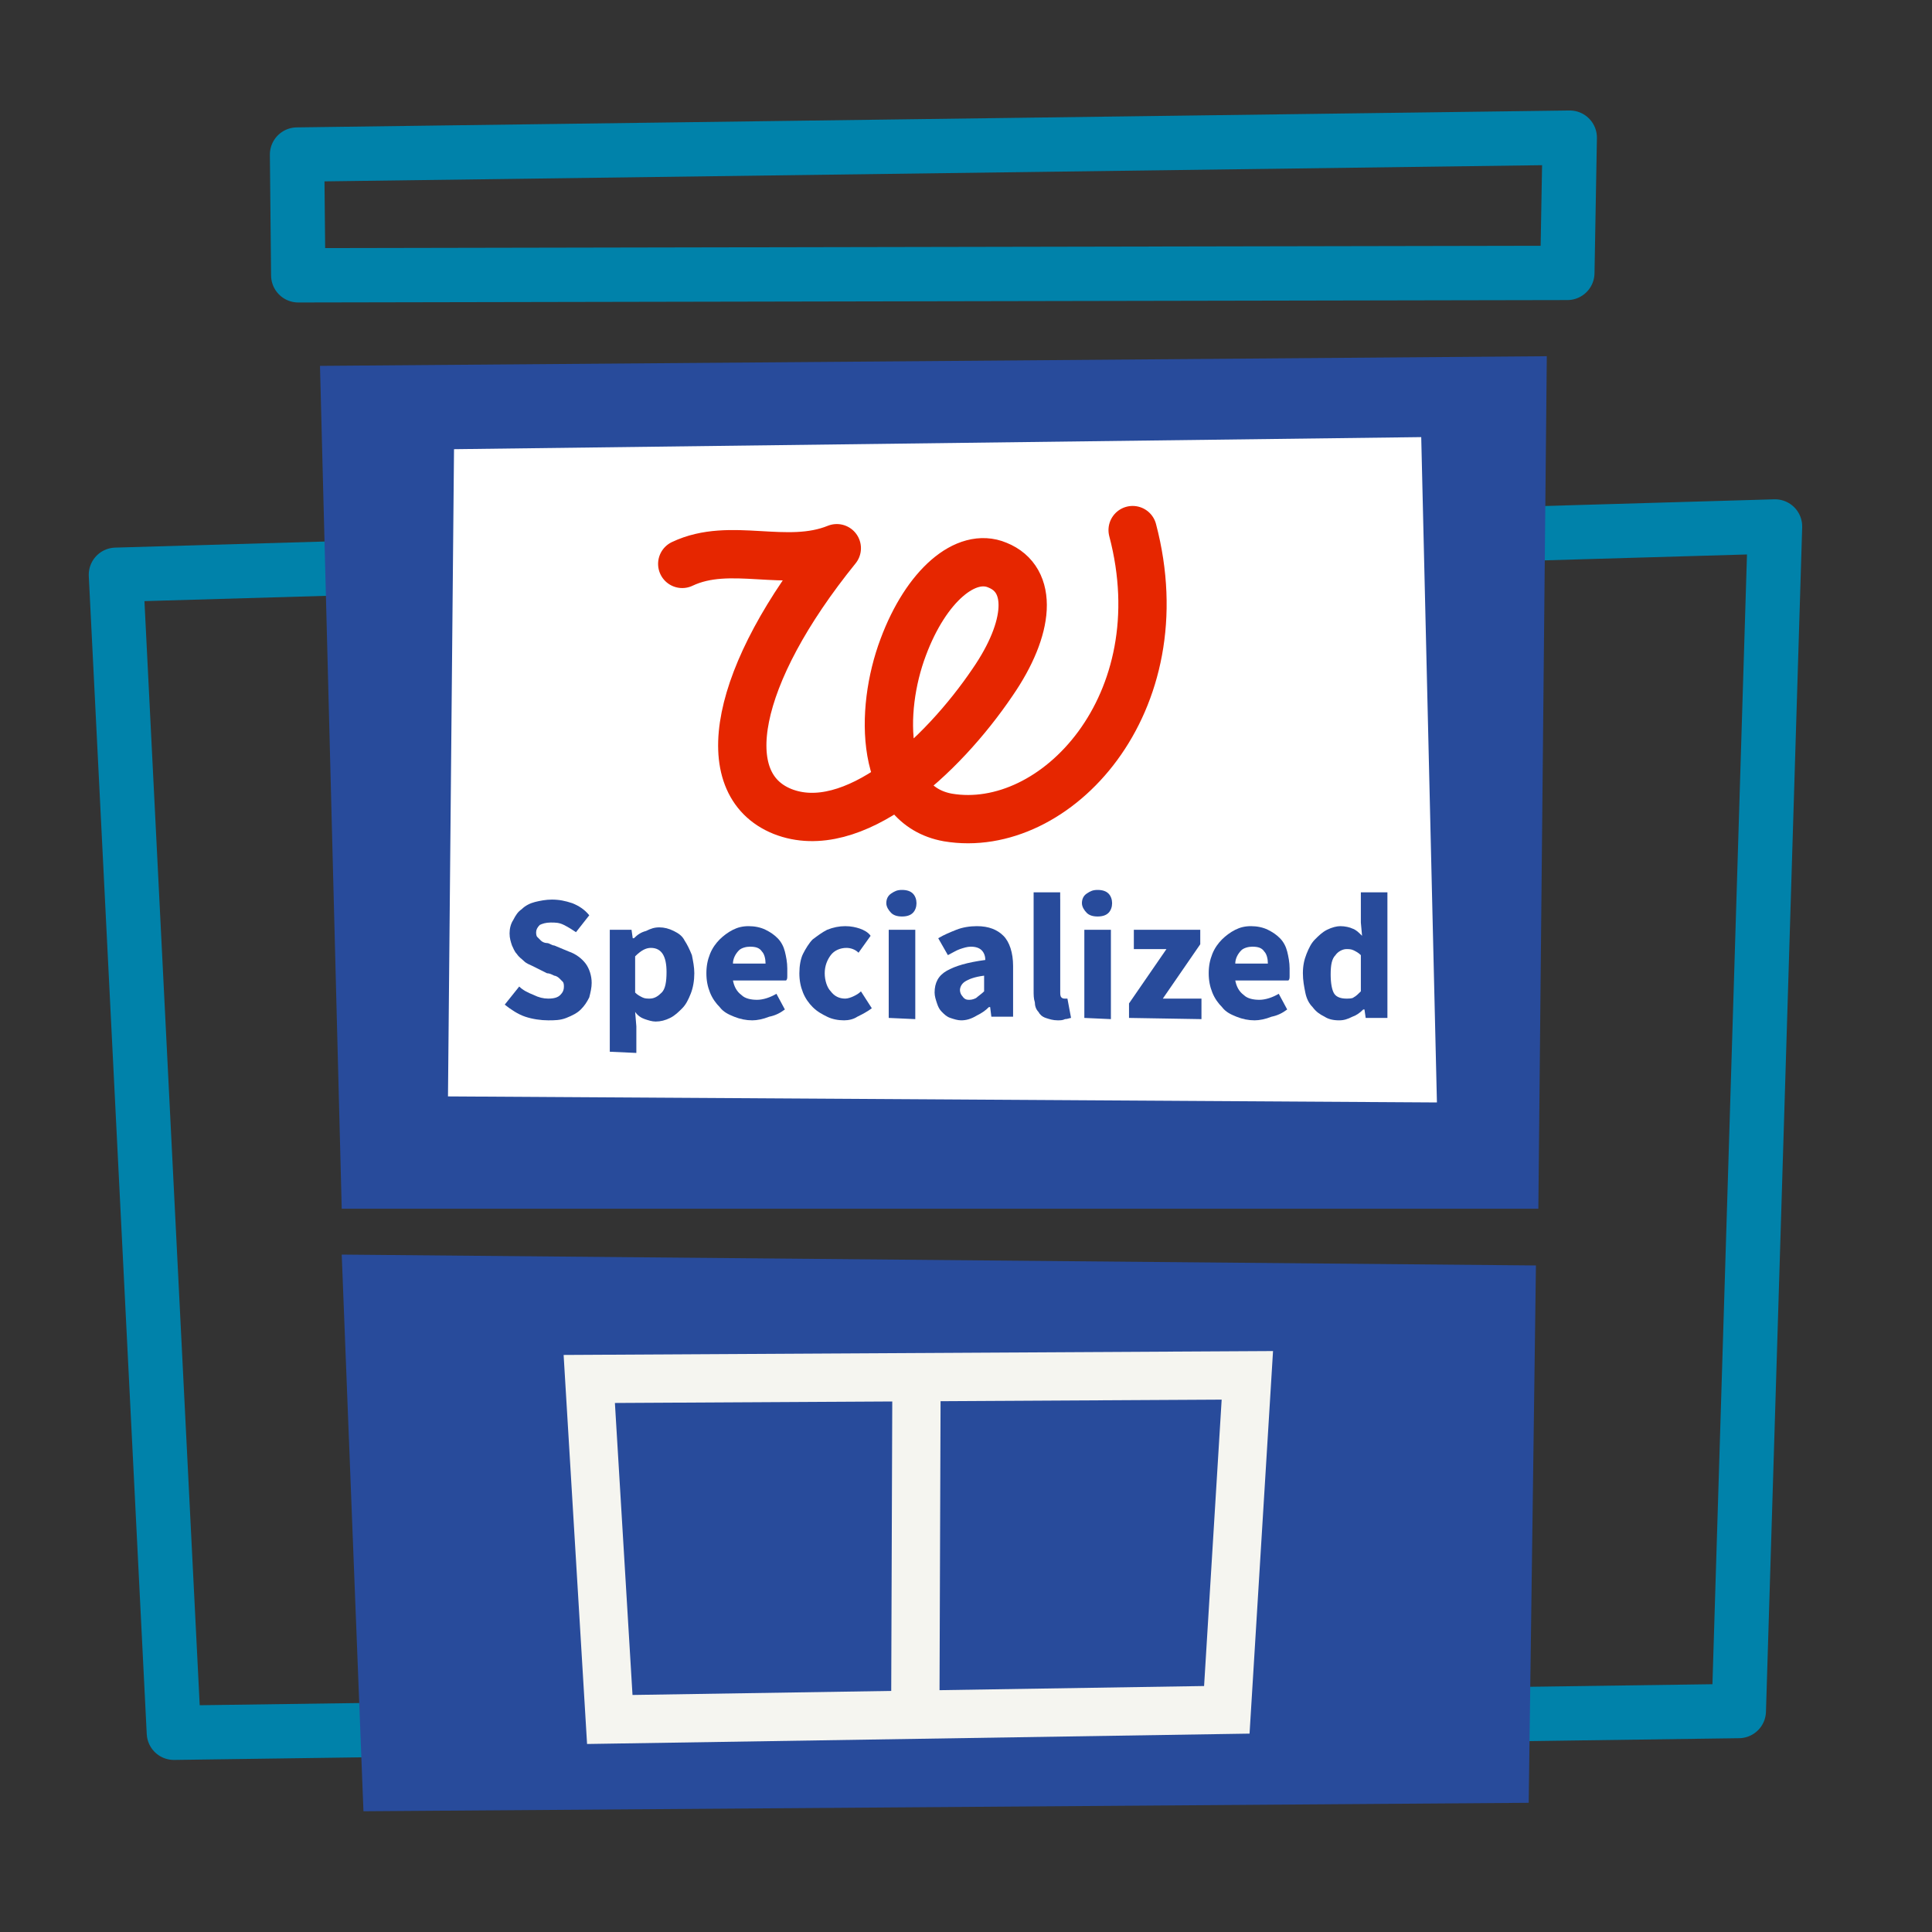
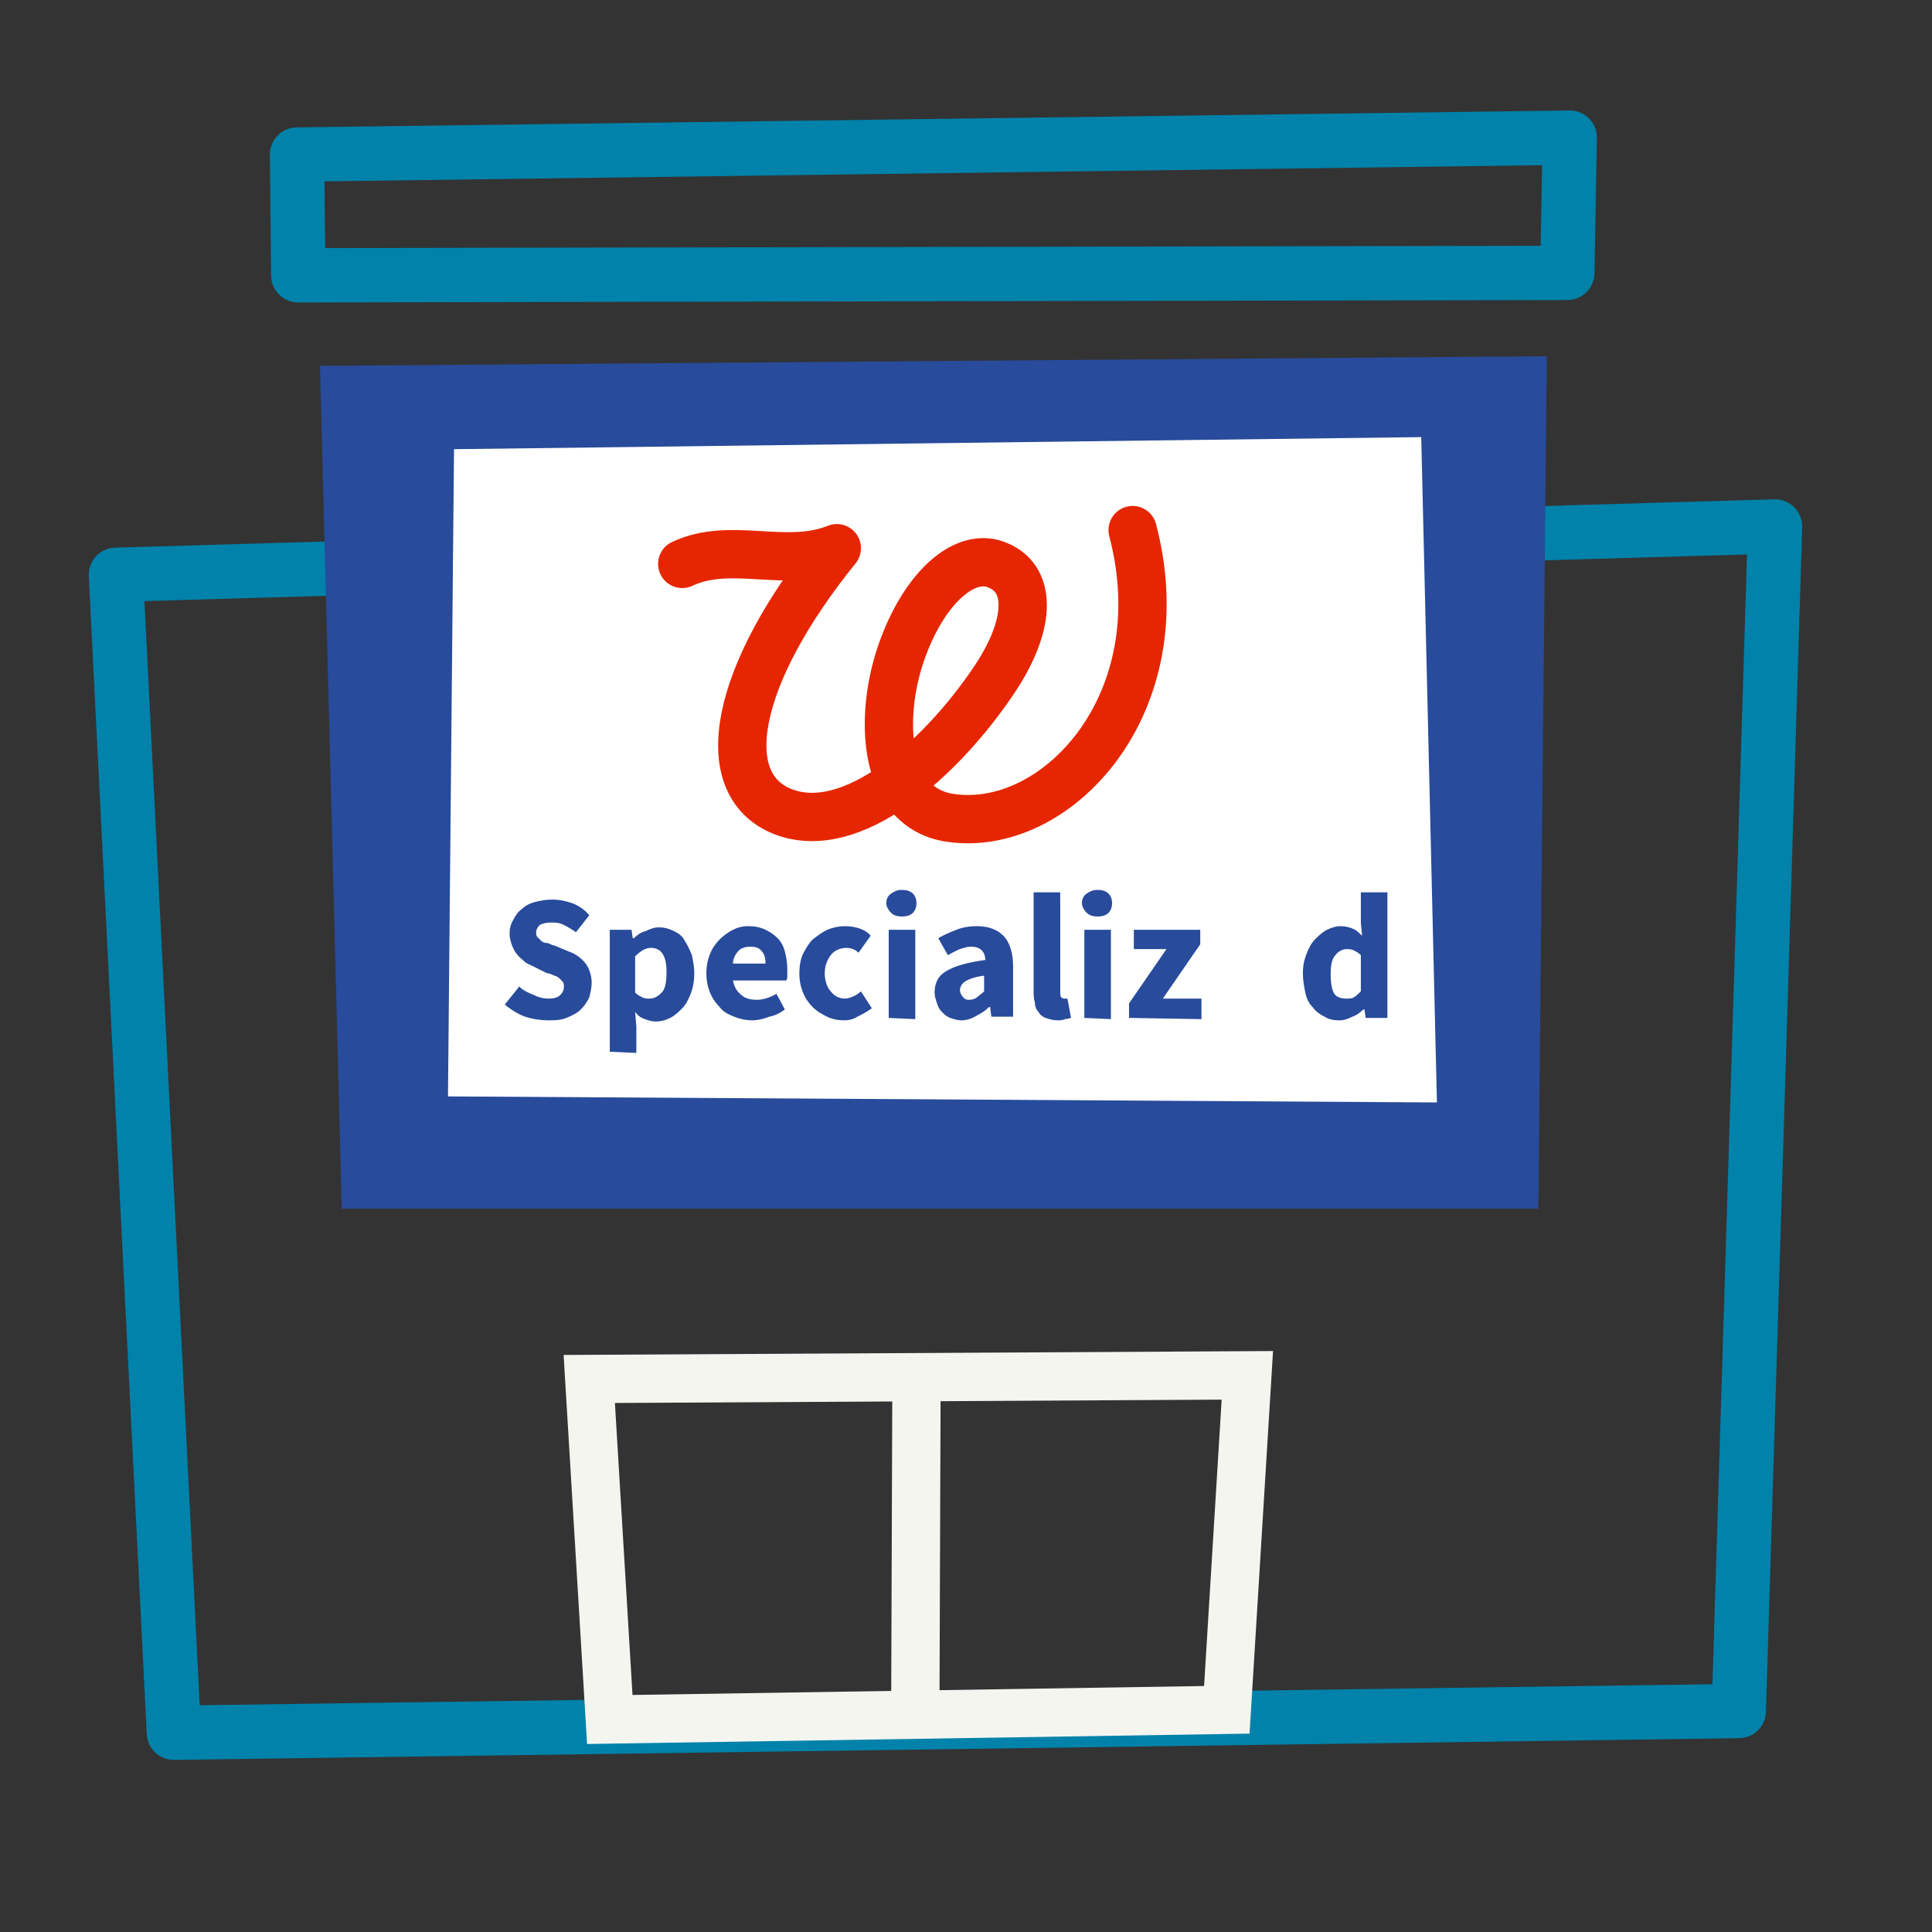
<svg xmlns="http://www.w3.org/2000/svg" version="1.1" id="Layer_1" x="0px" y="0px" viewBox="0 0 160 160" style="enable-background:new 0 0 160 160;" xml:space="preserve">
  <rect x="0" y="0" width="160" height="160" fill="#333333" stroke="none" />
  <style type="text/css">
	.st0{fill:none;stroke:#0082AA;stroke-width:4.5;stroke-linecap:round;stroke-linejoin:round;stroke-miterlimit:10;}
	.st1{fill:#284B9B;}
	.st2{fill:#FFFFFF;}
	.st3{fill:none;stroke:#F5F5F0;stroke-width:4;stroke-miterlimit:10;}
	.st4{fill:none;stroke:#E62600;stroke-width:4;stroke-linecap:round;stroke-linejoin:round;stroke-miterlimit:10;}
	.st5{fill:none;stroke:#284B9B;stroke-width:1.35;stroke-linecap:round;stroke-linejoin:round;stroke-miterlimit:10;}
	.st6{fill:none;}
</style>
  <g id="Retail_x5F_Exterior_6_">
    <g id="IL_x5F_Community_6_">
      <g>
        <g>
          <polygon class="st0" points="14.4,143.5 9.6,47.6 147,43.6 144,141.7     " />
          <polygon class="st1" points="127.4,100.1 128.1,29.5 26.5,30.3 28.3,100.1     " />
-           <polygon class="st1" points="28.3,103.9 30.1,150 126.6,149.3 127.2,104.8     " />
          <polygon class="st0" points="24.6,12.8 24.7,22.8 129.8,22.6 130,11.4     " />
          <polygon class="st2" points="37.6,37.2 117.7,36.2 119,91.3 37.1,90.8     " />
          <polygon class="st3" points="101.6,141.6 50.5,142.4 48.8,114.2 103.3,113.9     " />
          <line class="st3" x1="75.8" y1="142.2" x2="75.9" y2="114.2" />
        </g>
      </g>
    </g>
  </g>
  <g id="PS_x5F_Online_4_">
    <g id="RT_x5F_Money-My_Walgreens_x5F_160x160_x5F_RGB_10_">
      <g>
        <path class="st4" d="M56.5,46.7c4-1.9,8.6,0.4,12.8-1.3c-8.5,10.5-10.2,19.5-4.5,21.8c5.8,2.3,13.2-4.5,17.4-10.7     c3.1-4.5,3.4-8.5,0.4-9.7c-2.6-1.1-5.9,1.7-7.8,6.8c-2,5.3-1.9,13.1,3.7,14.1c8.9,1.5,19.1-9.4,15.3-23.8" />
      </g>
    </g>
  </g>
  <line class="st5" x1="87.1" y1="74.6" x2="87.1" y2="82.7" />
  <g>
    <path class="st1" d="M45.4,84.5c-0.6,0-1.3-0.1-1.9-0.3s-1.2-0.6-1.7-1l1.2-1.5c0.3,0.3,0.7,0.5,1.2,0.7c0.4,0.2,0.8,0.3,1.2,0.3   c0.5,0,0.8-0.1,1-0.3c0.2-0.2,0.3-0.4,0.3-0.7c0-0.1,0-0.3-0.1-0.4s-0.2-0.2-0.3-0.3s-0.3-0.2-0.4-0.2c-0.2-0.1-0.4-0.2-0.6-0.2   L44.1,80c-0.2-0.1-0.5-0.2-0.7-0.4c-0.2-0.2-0.4-0.3-0.6-0.6c-0.2-0.2-0.3-0.5-0.4-0.7c-0.1-0.3-0.2-0.6-0.2-1s0.1-0.8,0.3-1.1   c0.2-0.4,0.4-0.7,0.7-0.9c0.3-0.3,0.7-0.5,1.1-0.6c0.4-0.1,0.9-0.2,1.4-0.2c0.6,0,1.1,0.1,1.7,0.3c0.5,0.2,1,0.5,1.4,1l-1.1,1.4   c-0.3-0.2-0.6-0.4-1-0.6s-0.7-0.2-1.1-0.2c-0.4,0-0.7,0.1-0.9,0.2c-0.2,0.2-0.3,0.4-0.3,0.6c0,0.1,0,0.3,0.1,0.4s0.2,0.2,0.3,0.3   c0.1,0.1,0.3,0.2,0.5,0.2s0.4,0.2,0.6,0.2l1.2,0.5c0.6,0.2,1.1,0.6,1.4,1s0.5,1,0.5,1.6c0,0.4-0.1,0.8-0.2,1.2   c-0.2,0.4-0.4,0.7-0.7,1s-0.7,0.5-1.2,0.7S45.9,84.5,45.4,84.5z" />
    <path class="st1" d="M50.5,87.1V77h1.8l0.1,0.7h0.1c0.3-0.3,0.6-0.5,1-0.6c0.4-0.2,0.7-0.3,1.1-0.3c0.4,0,0.8,0.1,1.2,0.3   c0.4,0.2,0.7,0.4,0.9,0.8c0.2,0.3,0.4,0.7,0.6,1.2c0.1,0.5,0.2,1,0.2,1.5c0,0.6-0.1,1.2-0.3,1.7s-0.4,0.9-0.7,1.2s-0.6,0.6-1,0.8   c-0.4,0.2-0.8,0.3-1.2,0.3c-0.3,0-0.6-0.1-0.9-0.2c-0.3-0.1-0.6-0.3-0.8-0.6l0.1,1.2v2.2L50.5,87.1L50.5,87.1z M53.8,82.7   c0.4,0,0.7-0.2,1-0.5s0.4-0.9,0.4-1.7c0-1.3-0.4-2-1.3-2c-0.4,0-0.8,0.2-1.3,0.7v3c0.2,0.2,0.4,0.3,0.6,0.4S53.6,82.7,53.8,82.7z" />
    <path class="st1" d="M62.3,84.5c-0.5,0-1-0.1-1.5-0.3c-0.5-0.2-0.9-0.4-1.2-0.8c-0.3-0.3-0.6-0.7-0.8-1.2s-0.3-1-0.3-1.6   s0.1-1.1,0.3-1.6s0.5-0.9,0.8-1.2c0.3-0.3,0.7-0.6,1.1-0.8s0.8-0.3,1.3-0.3s1,0.1,1.4,0.3c0.4,0.2,0.7,0.4,1,0.7   c0.3,0.3,0.5,0.7,0.6,1.1s0.2,0.9,0.2,1.4c0,0.2,0,0.4,0,0.6s0,0.3-0.1,0.4h-4.4c0.1,0.5,0.3,0.9,0.7,1.2c0.3,0.3,0.8,0.4,1.3,0.4   s1.1-0.2,1.6-0.5l0.7,1.3c-0.4,0.3-0.8,0.5-1.3,0.6C63.2,84.4,62.7,84.5,62.3,84.5z M60.7,79.8h2.7c0-0.4-0.1-0.8-0.3-1   c-0.2-0.3-0.5-0.4-1-0.4c-0.3,0-0.7,0.1-0.9,0.3C60.9,79,60.7,79.4,60.7,79.8z" />
    <path class="st1" d="M69.9,84.5c-0.5,0-1-0.1-1.4-0.3c-0.4-0.2-0.8-0.4-1.2-0.8c-0.3-0.3-0.6-0.7-0.8-1.2c-0.2-0.5-0.3-1-0.3-1.6   s0.1-1.2,0.3-1.6s0.5-0.9,0.8-1.2c0.4-0.3,0.8-0.6,1.2-0.8c0.5-0.2,1-0.3,1.5-0.3s0.9,0.1,1.2,0.2s0.7,0.3,0.9,0.6l-1,1.4   c-0.3-0.3-0.7-0.4-1-0.4c-0.5,0-1,0.2-1.3,0.6s-0.5,0.9-0.5,1.5s0.2,1.2,0.5,1.5c0.3,0.4,0.7,0.6,1.2,0.6c0.2,0,0.5-0.1,0.7-0.2   s0.4-0.2,0.6-0.4l0.9,1.4c-0.4,0.3-0.8,0.5-1.2,0.7C70.7,84.4,70.3,84.5,69.9,84.5z" />
    <path class="st1" d="M74.7,75.9c-0.4,0-0.7-0.1-0.9-0.3c-0.2-0.2-0.4-0.5-0.4-0.8s0.1-0.6,0.4-0.8s0.5-0.3,0.9-0.3s0.7,0.1,0.9,0.3   c0.2,0.2,0.3,0.5,0.3,0.8s-0.1,0.6-0.3,0.8C75.4,75.8,75.1,75.9,74.7,75.9z M73.6,84.3V77h2.2v7.4L73.6,84.3L73.6,84.3z" />
    <path class="st1" d="M79.6,84.5c-0.3,0-0.6-0.1-0.9-0.2S78.2,84,78,83.8s-0.3-0.4-0.4-0.7c-0.1-0.3-0.2-0.6-0.2-0.9   c0-0.8,0.3-1.4,1-1.8s1.7-0.7,3.2-0.9c0-0.3-0.1-0.6-0.3-0.8c-0.2-0.2-0.5-0.3-0.9-0.3c-0.3,0-0.6,0.1-0.9,0.2s-0.6,0.3-1,0.5   l-0.8-1.4c0.5-0.3,1-0.5,1.5-0.7s1.1-0.3,1.7-0.3c1,0,1.7,0.3,2.2,0.8s0.8,1.4,0.8,2.5v4.2h-1.8L82,83.4h-0.1   c-0.3,0.3-0.6,0.5-1,0.7C80.4,84.4,80,84.5,79.6,84.5z M80.3,82.8c0.2,0,0.5-0.1,0.6-0.2s0.4-0.3,0.6-0.5v-1.3   c-0.8,0.1-1.3,0.3-1.6,0.5c-0.3,0.2-0.4,0.5-0.4,0.7s0.1,0.4,0.2,0.5C79.9,82.8,80.1,82.8,80.3,82.8z" />
    <path class="st1" d="M87.6,84.5c-0.4,0-0.7-0.1-1-0.2S86.1,84,86,83.8c-0.2-0.2-0.3-0.5-0.3-0.8c-0.1-0.3-0.1-0.6-0.1-1v-8.1h2.2   v8.2c0,0.2,0,0.4,0.1,0.5s0.2,0.1,0.3,0.1h0.1h0.1l0.3,1.6c-0.1,0-0.3,0.1-0.5,0.1C88,84.5,87.8,84.5,87.6,84.5z" />
    <path class="st1" d="M90.9,75.9c-0.4,0-0.7-0.1-0.9-0.3c-0.2-0.2-0.4-0.5-0.4-0.8s0.1-0.6,0.4-0.8s0.5-0.3,0.9-0.3s0.7,0.1,0.9,0.3   c0.2,0.2,0.3,0.5,0.3,0.8s-0.1,0.6-0.3,0.8S91.3,75.9,90.9,75.9z M89.8,84.3V77H92v7.4L89.8,84.3L89.8,84.3z" />
    <path class="st1" d="M93.5,84.3v-1.2l3.1-4.5h-2.7V77h5.5v1.2l-3.1,4.5h3.2v1.7L93.5,84.3L93.5,84.3z" />
-     <path class="st1" d="M103.9,84.5c-0.5,0-1-0.1-1.5-0.3c-0.5-0.2-0.9-0.4-1.2-0.8c-0.3-0.3-0.6-0.7-0.8-1.2c-0.2-0.5-0.3-1-0.3-1.6   s0.1-1.1,0.3-1.6c0.2-0.5,0.5-0.9,0.8-1.2c0.3-0.3,0.7-0.6,1.1-0.8s0.8-0.3,1.3-0.3s1,0.1,1.4,0.3c0.4,0.2,0.7,0.4,1,0.7   c0.3,0.3,0.5,0.7,0.6,1.1s0.2,0.9,0.2,1.4c0,0.2,0,0.4,0,0.6s0,0.3-0.1,0.4h-4.4c0.1,0.5,0.3,0.9,0.7,1.2c0.3,0.3,0.8,0.4,1.3,0.4   s1.1-0.2,1.6-0.5l0.7,1.3c-0.4,0.3-0.8,0.5-1.3,0.6C104.8,84.4,104.3,84.5,103.9,84.5z M102.3,79.8h2.7c0-0.4-0.1-0.8-0.3-1   c-0.2-0.3-0.5-0.4-1-0.4c-0.3,0-0.7,0.1-0.9,0.3C102.5,79,102.3,79.4,102.3,79.8z" />
    <path class="st1" d="M110.9,84.5c-0.5,0-0.9-0.1-1.2-0.3c-0.4-0.2-0.7-0.4-1-0.8c-0.3-0.3-0.5-0.7-0.6-1.2s-0.2-1-0.2-1.6   s0.1-1.1,0.3-1.6c0.2-0.5,0.4-0.9,0.7-1.2c0.3-0.3,0.6-0.6,1-0.8s0.8-0.3,1.1-0.3c0.4,0,0.8,0.1,1,0.2c0.3,0.1,0.5,0.3,0.8,0.6   l-0.1-1.1v-2.5h2.2v10.4h-1.8l-0.1-0.7h-0.1c-0.3,0.3-0.6,0.5-0.9,0.6C111.6,84.4,111.3,84.5,110.9,84.5z M111.5,82.7   c0.2,0,0.5,0,0.6-0.1c0.2-0.1,0.4-0.3,0.6-0.5v-3c-0.2-0.2-0.4-0.3-0.6-0.4s-0.4-0.1-0.6-0.1c-0.3,0-0.7,0.2-0.9,0.5   c-0.3,0.3-0.4,0.8-0.4,1.6c0,0.7,0.1,1.3,0.3,1.6C110.7,82.6,111.1,82.7,111.5,82.7z" />
  </g>
  <rect class="st6" width="160" height="160" />
</svg>